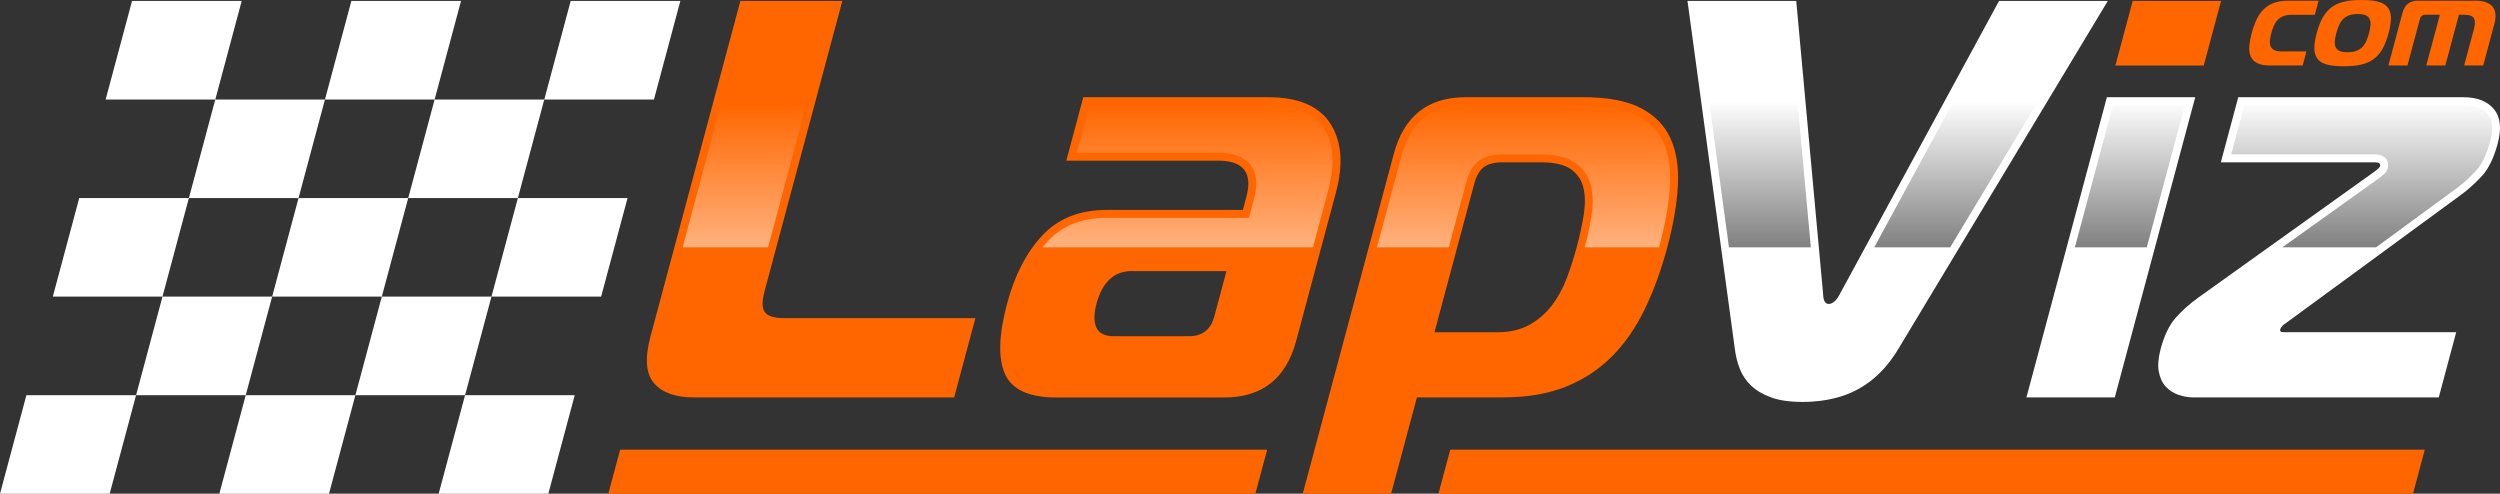
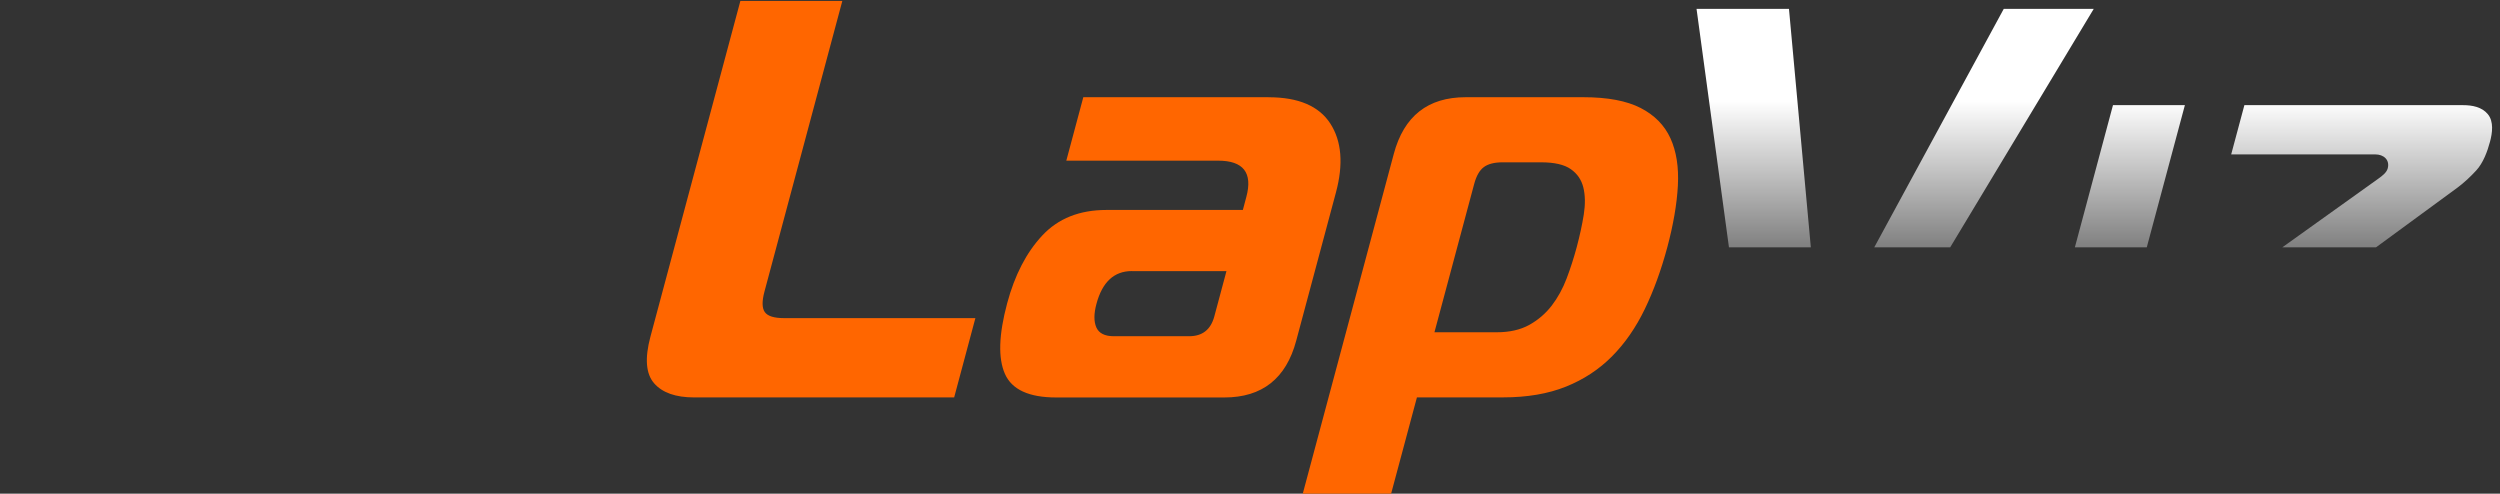
<svg xmlns="http://www.w3.org/2000/svg" id="Calque_2" viewBox="0 0 632.39 124.88">
  <rect x="0" y="0" width="632.39" height="124.88" fill="#333333" stroke="none" />
  <defs>
    <style>
      .cls-1 {
        fill: #f60;
      }

      .cls-2 {
        fill: url(#Dégradé_sans_nom_131);
      }

      .cls-2, .cls-3 {
        fill-rule: evenodd;
      }

      .cls-4 {
        fill: #fff;
      }

      .cls-3 {
        fill: url(#linear-gradient);
      }
    </style>
    <linearGradient id="linear-gradient" x1="297.56" y1="26.02" x2="297.56" y2="100.45" gradientUnits="userSpaceOnUse">
      <stop offset="0" stop-color="#f60" />
      <stop offset="1" stop-color="#fff" />
    </linearGradient>
    <linearGradient id="Dégradé_sans_nom_131" data-name="Dégradé sans nom 131" x1="529.77" y1="25.53" x2="529.77" y2="99.96" gradientUnits="userSpaceOnUse">
      <stop offset="0" stop-color="#fff" />
      <stop offset="1" stop-color="#000" />
    </linearGradient>
  </defs>
  <g id="Layer_2">
    <path class="cls-1" d="M175.6,100.53c-4.68,0-8.06-1.19-10.14-3.58-2.08-2.39-2.39-6.3-.94-11.75L187.28.24h25.79l-19.69,73.5c-.67,2.48-.63,4.23.1,5.23.73,1,2.34,1.5,4.83,1.5h48.42l-5.37,20.06h-65.75ZM400.54,24.59c6.11,0,10.93.91,14.46,2.72,3.53,1.81,6.04,4.37,7.55,7.67,1.5,3.3,2.13,7.28,1.88,11.96-.25,4.68-1.15,9.89-2.68,15.62-1.54,5.73-3.43,10.94-5.69,15.62-2.26,4.68-5.02,8.67-8.29,11.96-3.27,3.3-7.15,5.85-11.65,7.66-4.5,1.81-9.8,2.72-15.92,2.72h-21.78l-6.53,24.36h-22.35l23.03-85.96c2.56-9.55,8.62-14.33,18.17-14.33h29.8ZM362.83,84.05h15.76c3.25,0,5.99-.62,8.24-1.86,2.24-1.24,4.13-2.87,5.68-4.87,1.54-2.01,2.8-4.3,3.78-6.88.98-2.58,1.82-5.21,2.54-7.88.79-2.96,1.39-5.73,1.8-8.31.4-2.58.37-4.85-.11-6.81-.48-1.96-1.54-3.51-3.19-4.66-1.65-1.15-4.15-1.72-7.49-1.72h-9.74c-2.1,0-3.69.41-4.77,1.22-1.08.81-1.88,2.22-2.42,4.23l-10.06,37.54h0ZM320.88,24.59h-46.85l-4.3,16.05h38.4c6.4,0,8.78,3.06,7.14,9.17l-.88,3.3h-34.53c-6.78,0-12.18,2.15-16.2,6.45-4.02,4.3-6.99,10.03-8.9,17.19-2.12,7.93-2.31,13.87-.55,17.84,1.76,3.96,6.07,5.95,12.95,5.95h42.55c9.55,0,15.61-4.78,18.17-14.33l10.06-37.54c1.92-7.16,1.44-12.97-1.42-17.41-2.87-4.44-8.08-6.66-15.62-6.66h0ZM286.31,68.58h23.93l-3.07,11.46c-.9,3.34-3.02,5.01-6.36,5.01h-19.06c-2.29,0-3.76-.74-4.42-2.22-.65-1.48-.65-3.46.02-5.95,1.48-5.54,4.47-8.31,8.96-8.31Z" />
  </g>
  <g id="Layer_3">
-     <path class="cls-1" d="M535.1,16.57l4.38-16.33h22.35l-4.38,16.33h-22.35ZM574.28,16.57c-1.4,0-2.49-.2-3.27-.59-.78-.39-1.33-.94-1.66-1.65-.32-.71-.45-1.57-.38-2.58.08-1.01.28-2.13.61-3.37.33-1.24.73-2.36,1.2-3.37.47-1.01,1.05-1.87,1.76-2.58.71-.71,1.55-1.26,2.55-1.65.99-.39,2.19-.59,3.59-.59h7.82l-.95,3.56h-5.97c-.78,0-1.45.11-2.01.34-.56.23-1.03.54-1.41.94-.39.4-.71.89-.96,1.45-.26.57-.48,1.2-.66,1.9-.19.7-.31,1.33-.35,1.9-.05.57.01,1.05.18,1.45.17.4.47.72.91.94.43.23,1.04.34,1.83.34h6.31l-.95,3.56h-8.16ZM607.72,3.28c.29-1.09.77-1.88,1.42-2.37.65-.48,1.49-.73,2.5-.73h14.47c.97,0,1.82.11,2.55.34.73.23,1.31.58,1.74,1.05.43.47.7,1.08.81,1.82.11.74.02,1.64-.26,2.69l-2.81,10.48h-4.82l2.48-9.24c.33-1.24.32-2.14-.03-2.72-.35-.58-1.14-.87-2.38-.87h-1.39l-3.44,12.83h-4.82l3.44-12.83h-3.68c-.72,0-1.18.36-1.37,1.08l-3.15,11.75h-4.82l3.56-13.3h0ZM597.37,0c-1.59,0-2.99.12-4.2.37-1.21.25-2.27.69-3.19,1.33-.91.64-1.69,1.49-2.33,2.57-.64,1.07-1.18,2.44-1.63,4.11-.45,1.67-.64,3.05-.58,4.13.06,1.08.38,1.94.95,2.57.57.63,1.4,1.07,2.48,1.31,1.08.25,2.41.37,4,.37s2.99-.12,4.2-.37c1.21-.25,2.27-.69,3.18-1.31.91-.63,1.69-1.48,2.33-2.57.64-1.08,1.18-2.46,1.63-4.13.45-1.67.64-3.04.58-4.11-.06-1.07-.38-1.93-.95-2.57-.57-.64-1.4-1.08-2.47-1.33-1.08-.25-2.41-.37-4-.37h0ZM590.98,8.38c.22-.8.47-1.51.75-2.12.29-.61.64-1.11,1.07-1.52.43-.4.93-.7,1.52-.9.59-.2,1.28-.29,2.09-.29s1.45.1,1.93.29c.48.2.83.49,1.04.9.21.4.3.91.26,1.52-.04.61-.17,1.31-.38,2.12-.22.8-.47,1.51-.75,2.12-.29.61-.64,1.11-1.07,1.52-.43.4-.94.7-1.52.9-.59.2-1.28.29-2.09.29s-1.45-.1-1.93-.29c-.48-.2-.83-.49-1.04-.9-.21-.4-.3-.91-.26-1.52.04-.61.17-1.31.38-2.12Z" />
-   </g>
+     </g>
  <g id="Layer_4">
-     <path class="cls-4" d="M554.87,100.53c-1.24,0-2.5-.21-3.77-.64-1.27-.43-2.35-1.12-3.24-2.08-.89-.96-1.48-2.22-1.78-3.8-.29-1.58-.13-3.51.48-5.8.9-3.34,2.14-5.92,3.72-7.74,1.58-1.81,3.5-3.53,5.75-5.16l44.48-31.81c.94-.67,1.45-1.15,1.53-1.43.18-.67-.21-1-1.16-1h-39.11l4.41-16.48h56.88c3.53,0,6.13,1,7.79,3.01,1.66,2.01,1.98,4.92.95,8.74-.97,3.63-2.3,6.35-3.98,8.17-1.68,1.81-3.36,3.34-5.03,4.58l-44.39,32.52c-.92.57-1.45,1.15-1.61,1.72-.05.19-.02.36.08.5.1.14.44.21,1.02.21h43.42l-4.41,16.48h-62.04ZM461.19,74.74c.09,1.43.57,2.15,1.43,2.15.67,0,1.73-.59,2.58-2.15L505.67.24h27.51l-52.95,87.97c-3.55,5.9-8.43,10.46-15.64,12.39-2.5.67-5.35,1.07-8.6,1.07s-5.92-.38-8-1.15c-2.09-.76-3.78-1.77-5.07-3.01-1.29-1.24-2.24-2.67-2.86-4.3-.62-1.62-1.03-3.29-1.23-5.01L426.86.24h27.51l6.83,74.5h0ZM532.95,24.59l-20.35,75.93h22.35l20.35-75.93h-22.35Z" />
-   </g>
+     </g>
  <g id="Layer_5">
-     <path class="cls-3" d="M194.29,62.56L210.46,2.25h-21.63l-16.16,60.32h21.63ZM419.66,62.56l.14-.52c1.32-4.94,2.34-10.09,2.61-15.2.2-3.71-.14-7.61-1.7-11.02-1.39-3.03-3.69-5.19-6.64-6.71-3.95-2.03-9.16-2.5-13.54-2.5h-29.8c-8.85,0-13.96,4.38-16.23,12.84l-6.2,23.12h18.19l4.44-16.57c.54-2,1.46-4.03,3.15-5.31,1.69-1.27,3.91-1.62,5.98-1.62h9.74c2.89,0,6.2.39,8.64,2.08,2.06,1.43,3.4,3.4,4,5.83.61,2.47.54,5.09.14,7.59-.42,2.69-1.01,5.36-1.7,8h18.77ZM275.57,26.6l-3.22,12.03h35.78c7.67,0,11.08,4.24,9.08,11.7l-1.28,4.78h-36.07c-5.69,0-10.8,1.6-14.73,5.81-.49.53-.97,1.08-1.42,1.64h68.42l3.86-14.42c1.39-5.18,1.87-11.09-1.17-15.8-3.02-4.67-8.75-5.74-13.94-5.74h-45.31Z" />
-   </g>
+     </g>
  <g id="Layer_6">
    <path class="cls-2" d="M601.03,62.56l20.58-15.08c1.72-1.28,3.29-2.76,4.75-4.34,1.78-1.92,2.85-4.84,3.51-7.32.58-2.16.99-5.07-.56-6.94-1.52-1.84-3.98-2.28-6.24-2.28h-55.34l-3.34,12.46h36.5c2.05,0,3.68,1.37,3.1,3.53-.29,1.09-1.43,1.92-2.3,2.55l-24.36,17.42h23.71ZM529.62,2.25h-22.76l-32.76,60.32h19.21l36.31-60.32h0ZM458.06,62.56l-5.53-60.32h-23.38l8.2,60.32h20.71ZM534.49,26.6h18.19l-9.64,35.96h-18.19l9.64-35.96Z" />
  </g>
  <g id="Layer_7">
-     <path class="cls-1" d="M156.87,113.74h163.67l-2.99,11.15h-163.67l2.99-11.15h0ZM366.85,113.74h246.52l-2.99,11.15h-246.52l2.99-11.15Z" />
-   </g>
+     </g>
  <g id="Layer_8">
-     <path class="cls-4" d="M34.42,99.96l-6.68,24.93H0l6.68-24.93h27.74ZM172.1.24h-27.74l-6.68,24.93h-27.74l-6.68,24.93h-27.74l6.68-24.93h27.74L116.62.24h-27.74l-6.68,24.93h-27.74l-6.68,24.93h-27.74l-6.68,24.93h27.74l-6.68,24.93h27.74l-6.68,24.93h27.74l6.68-24.93h-27.74l6.68-24.93h-27.74l6.68-24.93h27.74l-6.68,24.93h27.74l-6.68,24.93h27.74l-6.68,24.93h27.74l6.68-24.93h-27.74l6.68-24.93h27.74l6.68-24.93h-27.74l-6.68,24.93h-27.74l6.68-24.93h27.74l6.68-24.93h27.74L172.1.24h0ZM61.14.24l-6.68,24.93h-27.74L33.4.24h27.74Z" />
-   </g>
+     </g>
</svg>